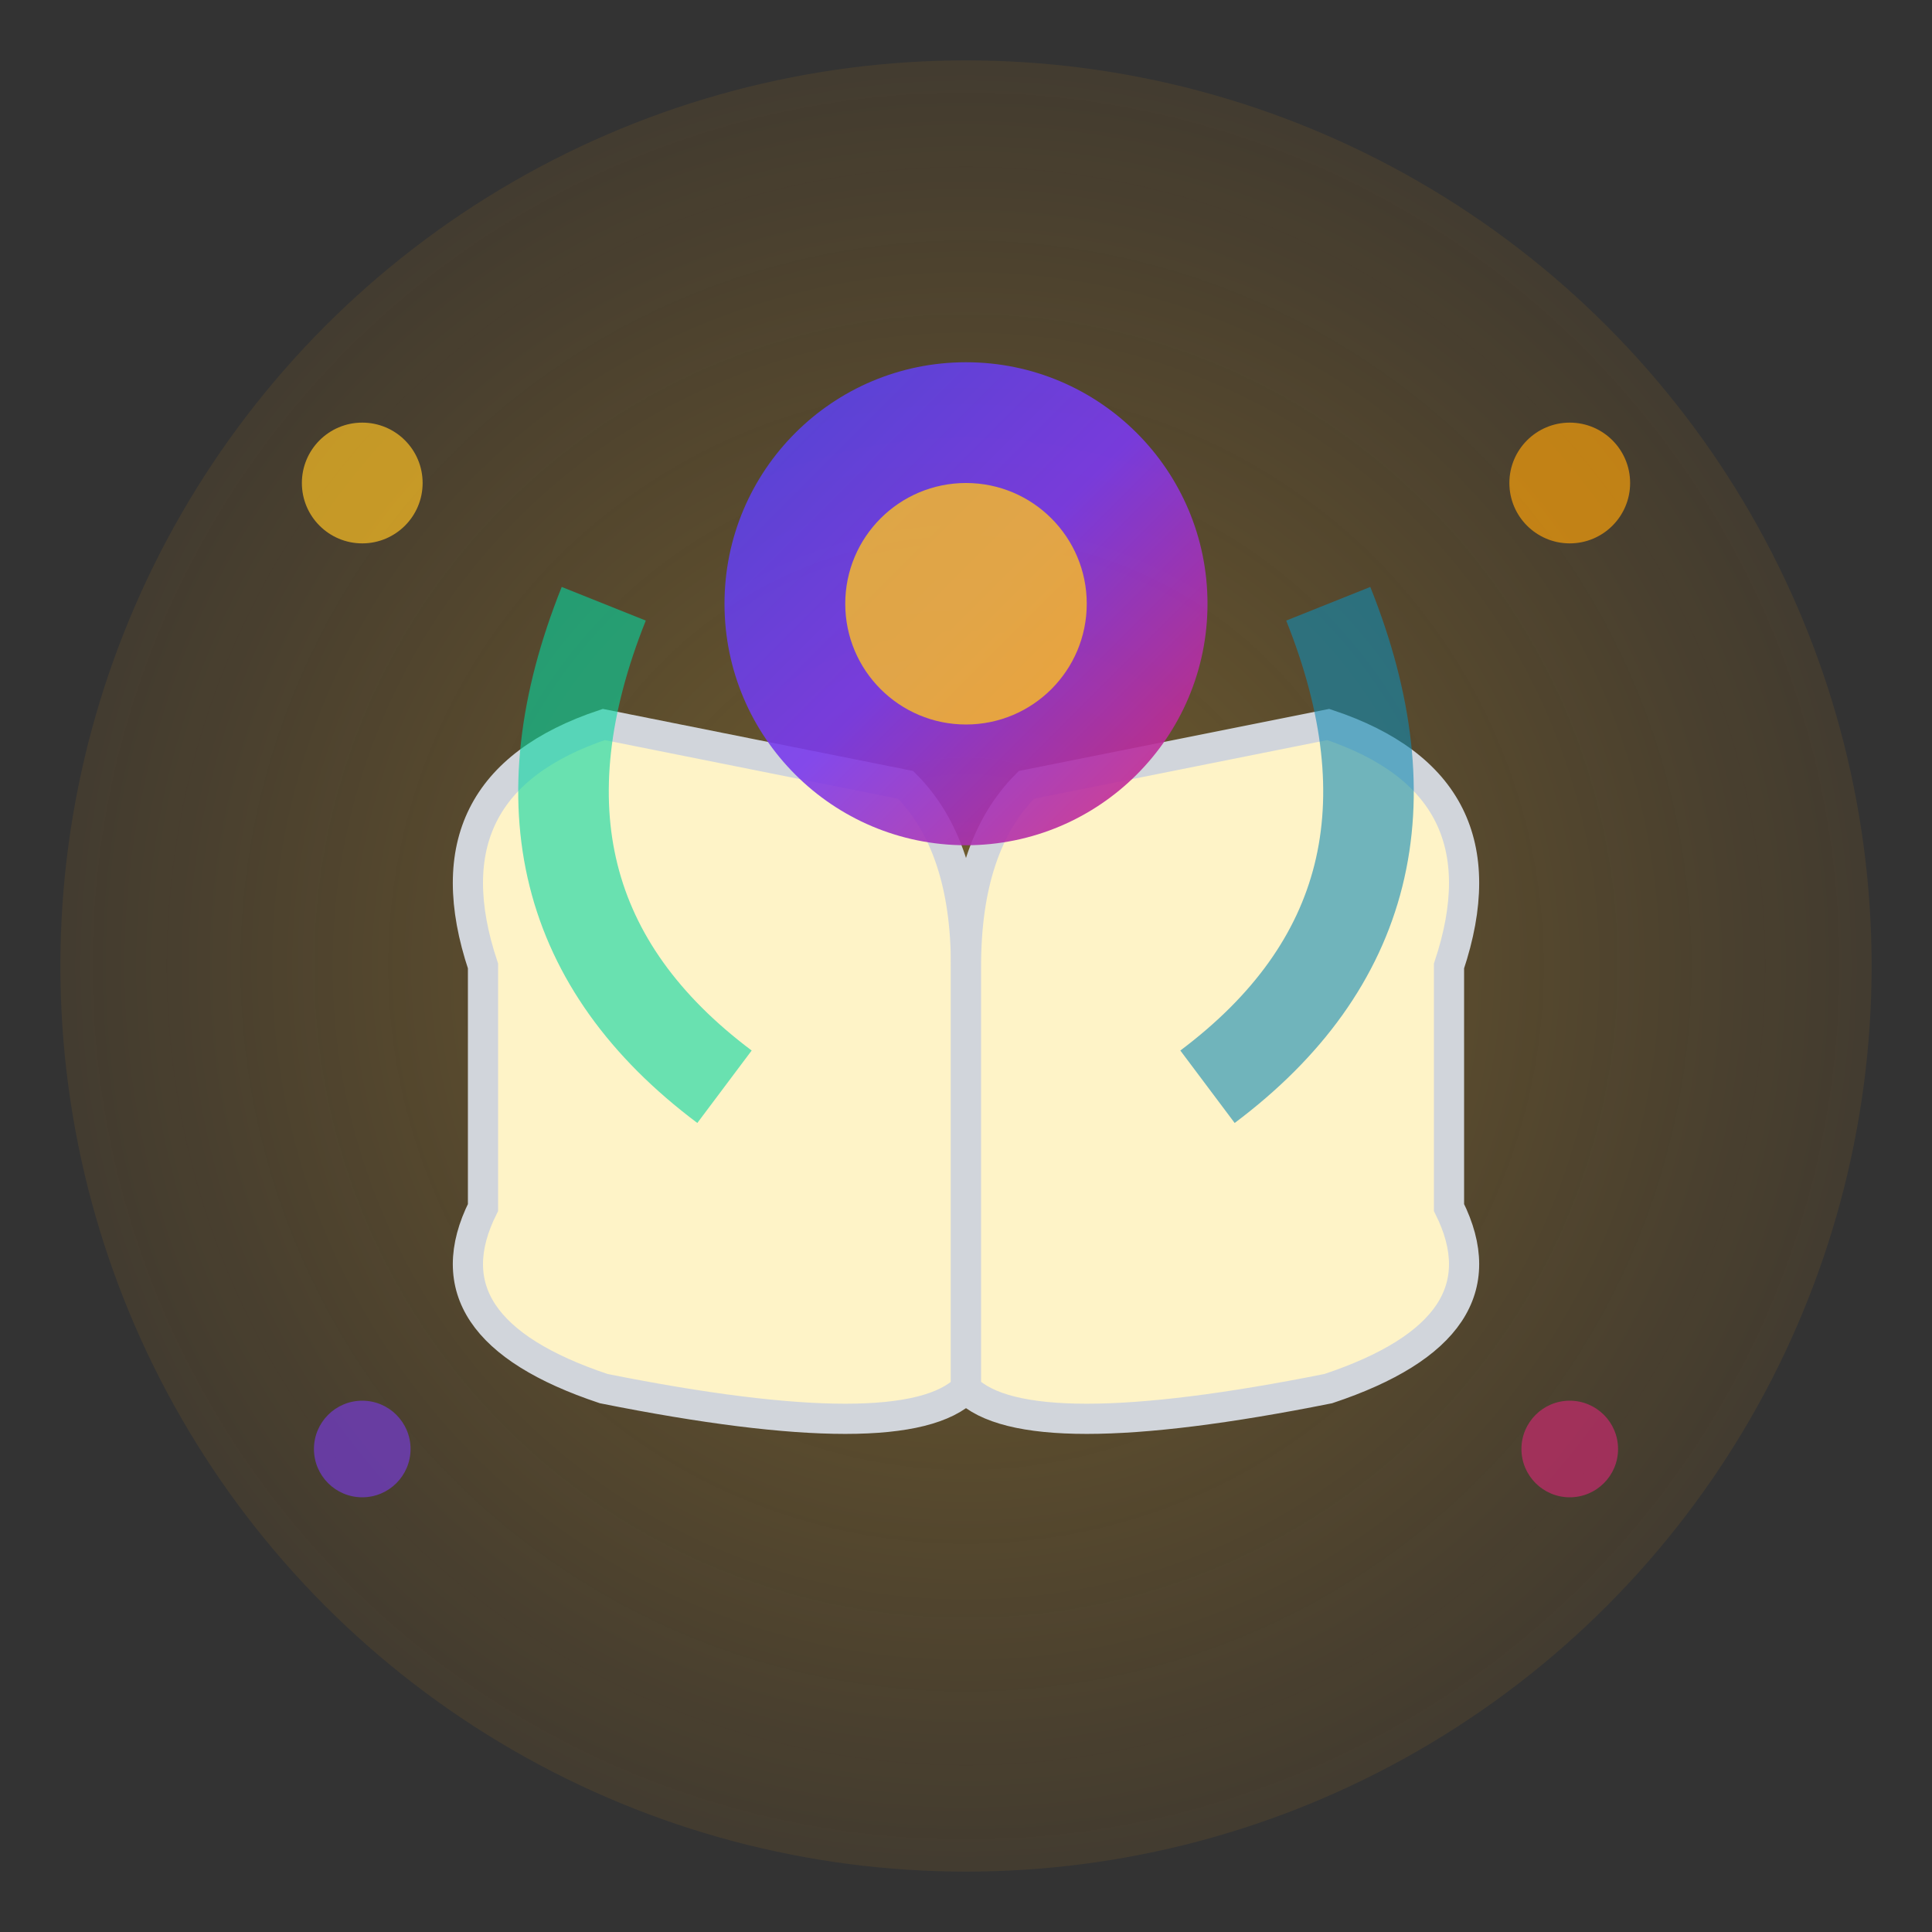
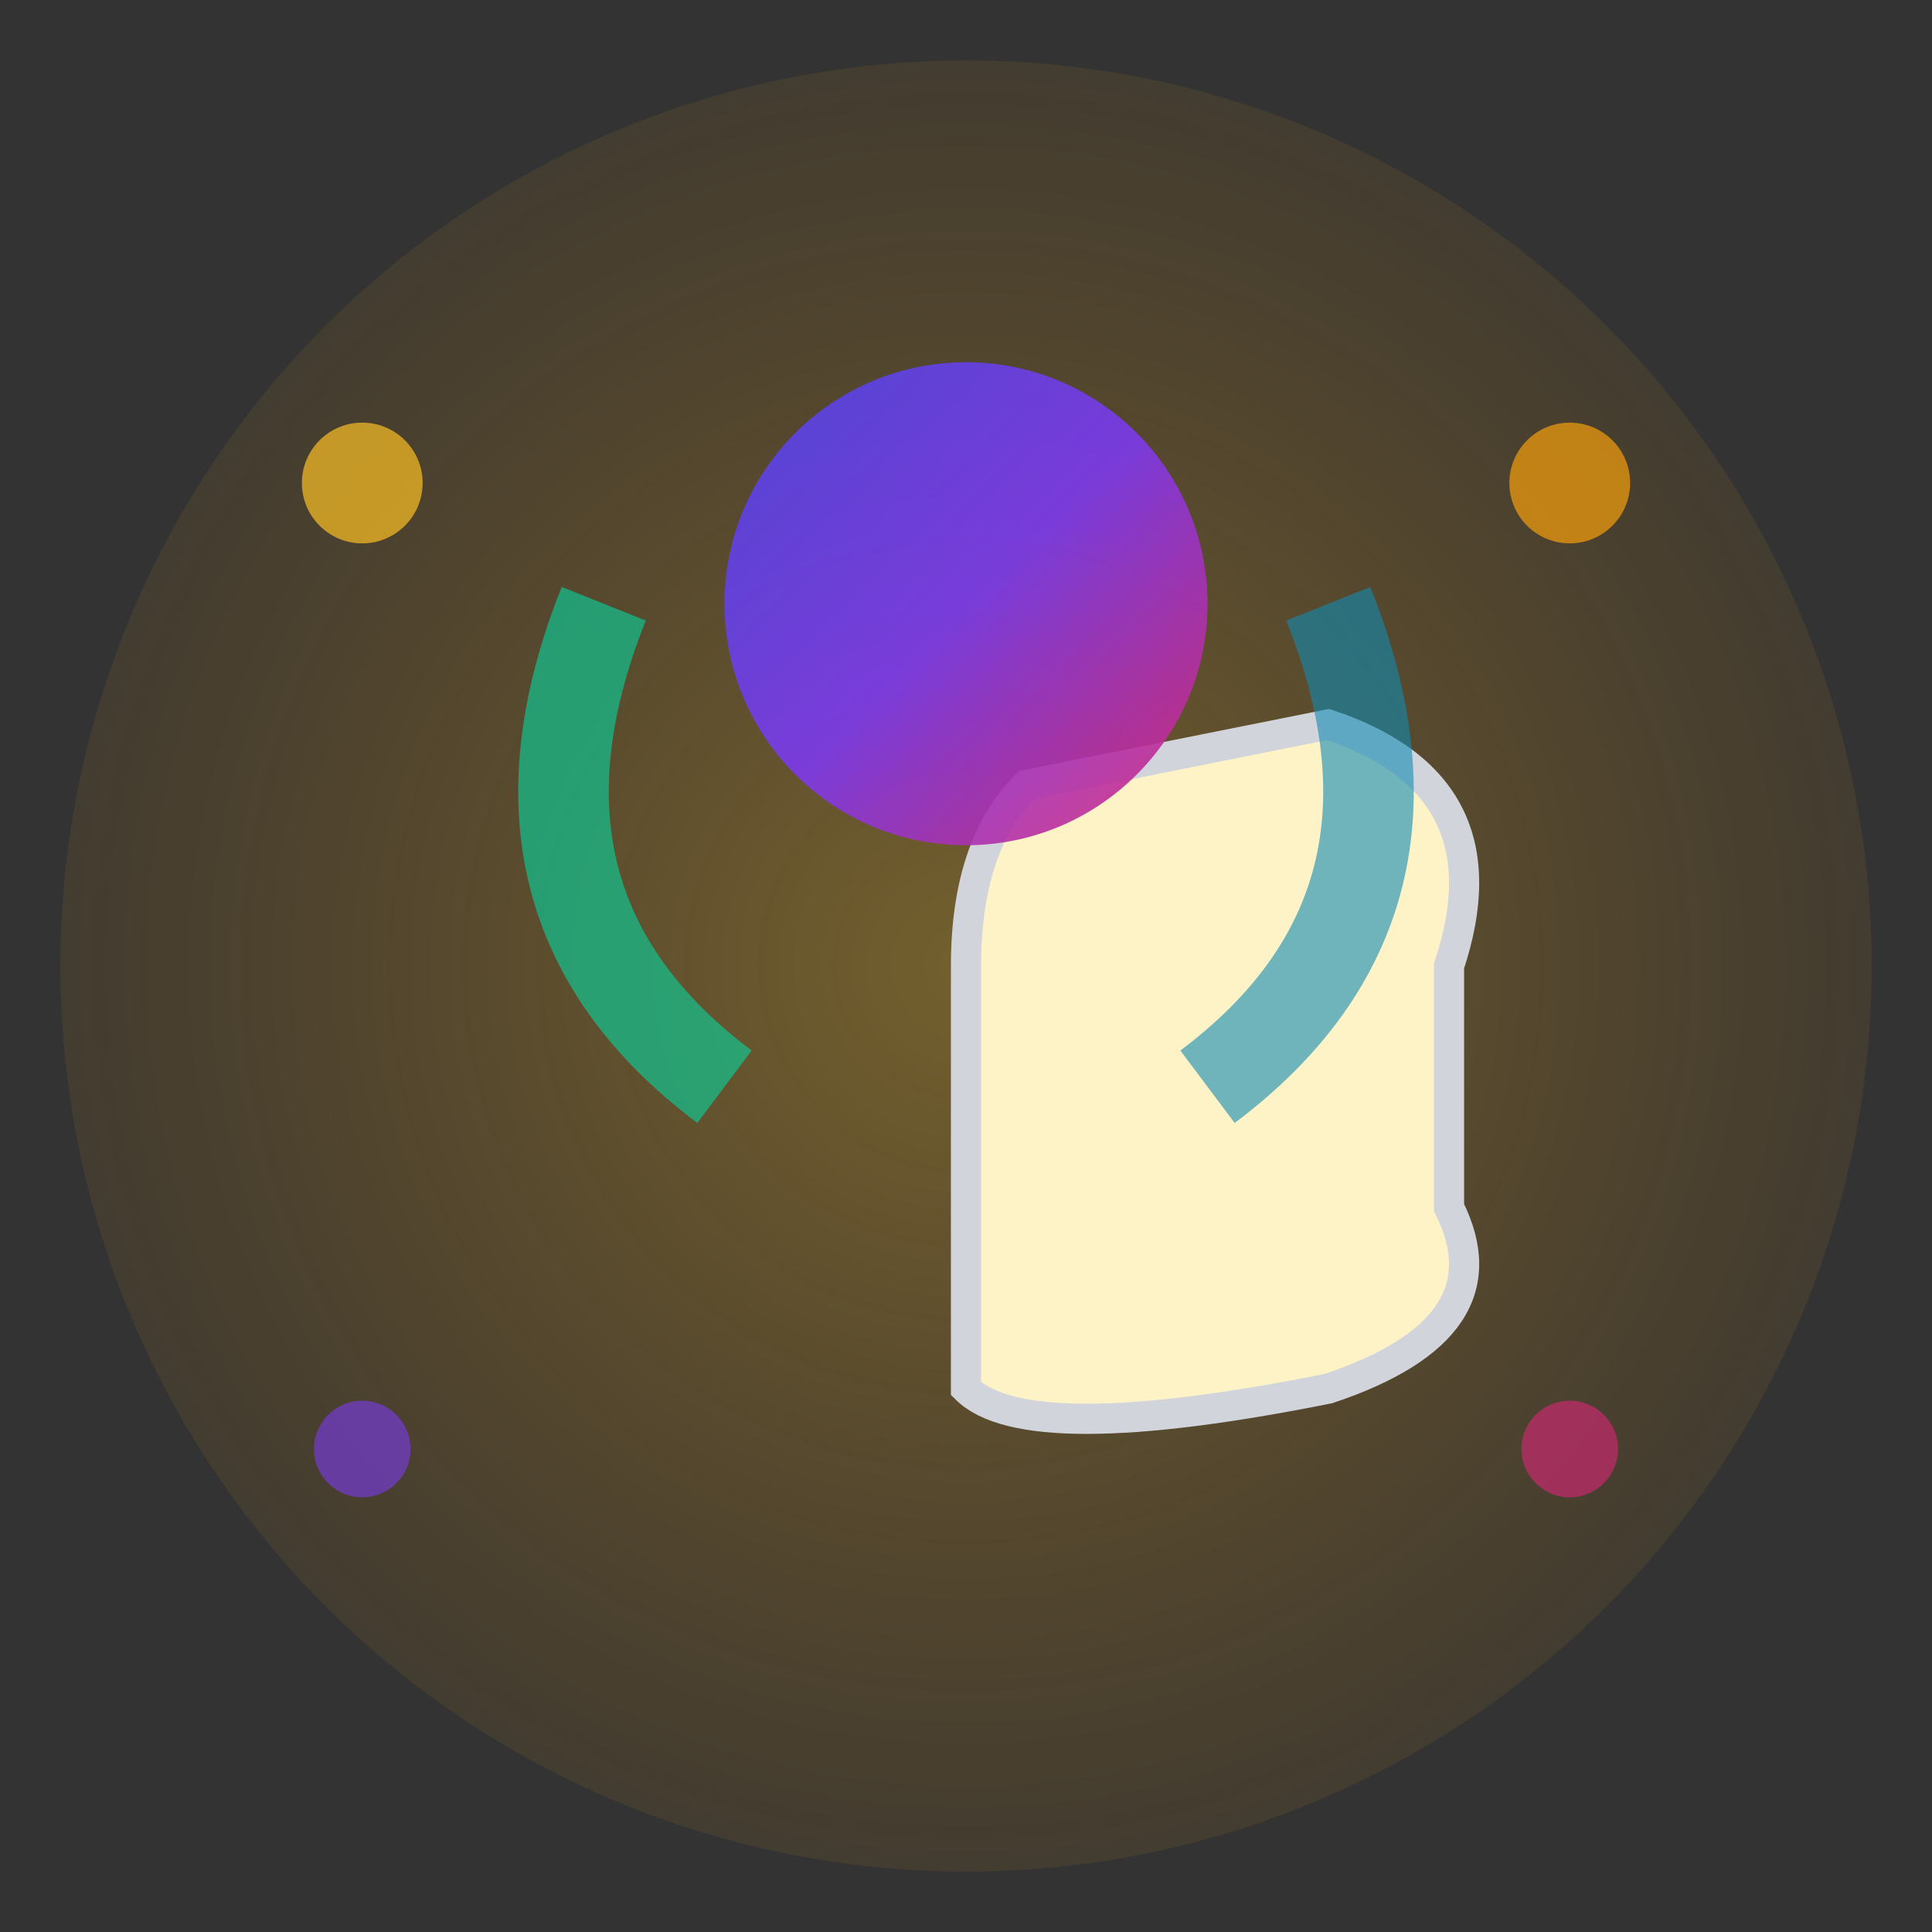
<svg xmlns="http://www.w3.org/2000/svg" width="32" height="32" viewBox="0 0 32 32">
  <rect x="0" y="0" width="32" height="32" fill="#333333" stroke="none" />
  <defs>
    <linearGradient id="bookGrad" x1="0%" y1="0%" x2="100%" y2="100%">
      <stop offset="0%" style="stop-color:#4f46e5;stop-opacity:1" />
      <stop offset="50%" style="stop-color:#7c3aed;stop-opacity:1" />
      <stop offset="100%" style="stop-color:#db2777;stop-opacity:1" />
    </linearGradient>
    <radialGradient id="glow" cx="50%" cy="50%" r="50%">
      <stop offset="0%" style="stop-color:#fbbf24;stop-opacity:0.8" />
      <stop offset="100%" style="stop-color:#f59e0b;stop-opacity:0.2" />
    </radialGradient>
  </defs>
  <circle cx="16" cy="16" r="15" fill="url(#glow)" opacity="0.4" />
  <g transform="translate(16,20)">
-     <path d="M-8,-4 Q-9,-7 -6,-8 L-1,-7 Q0,-6 0,-4 L0,3 Q-1,4 -6,3 Q-9,2 -8,0 Z" fill="#fef3c7" stroke="#d1d5db" stroke-width="0.5" />
    <path d="M8,-4 Q9,-7 6,-8 L1,-7 Q0,-6 0,-4 L0,3 Q1,4 6,3 Q9,2 8,0 Z" fill="#fef3c7" stroke="#d1d5db" stroke-width="0.5" />
  </g>
  <circle cx="16" cy="10" r="4" fill="url(#bookGrad)" opacity="0.9" />
-   <circle cx="16" cy="10" r="2" fill="#fbbf24" opacity="0.8" />
  <path d="M12,18 Q8,15 10,10" stroke="#06d6a0" stroke-width="1.5" fill="none" opacity="0.6" />
  <path d="M20,18 Q24,15 22,10" stroke="#118ab2" stroke-width="1.5" fill="none" opacity="0.6" />
  <circle cx="6" cy="8" r="1" fill="#fbbf24" opacity="0.7">
    <animate attributeName="opacity" values="0.3;1;0.3" dur="2s" repeatCount="indefinite" />
  </circle>
  <circle cx="26" cy="8" r="1" fill="#f59e0b" opacity="0.7">
    <animate attributeName="opacity" values="0.5;1;0.5" dur="1.8s" repeatCount="indefinite" />
  </circle>
  <circle cx="6" cy="24" r="0.8" fill="#7c3aed" opacity="0.6">
    <animate attributeName="opacity" values="0.4;0.9;0.4" dur="2.2s" repeatCount="indefinite" />
  </circle>
  <circle cx="26" cy="24" r="0.8" fill="#db2777" opacity="0.6">
    <animate attributeName="opacity" values="0.3;0.8;0.3" dur="1.9s" repeatCount="indefinite" />
  </circle>
</svg>